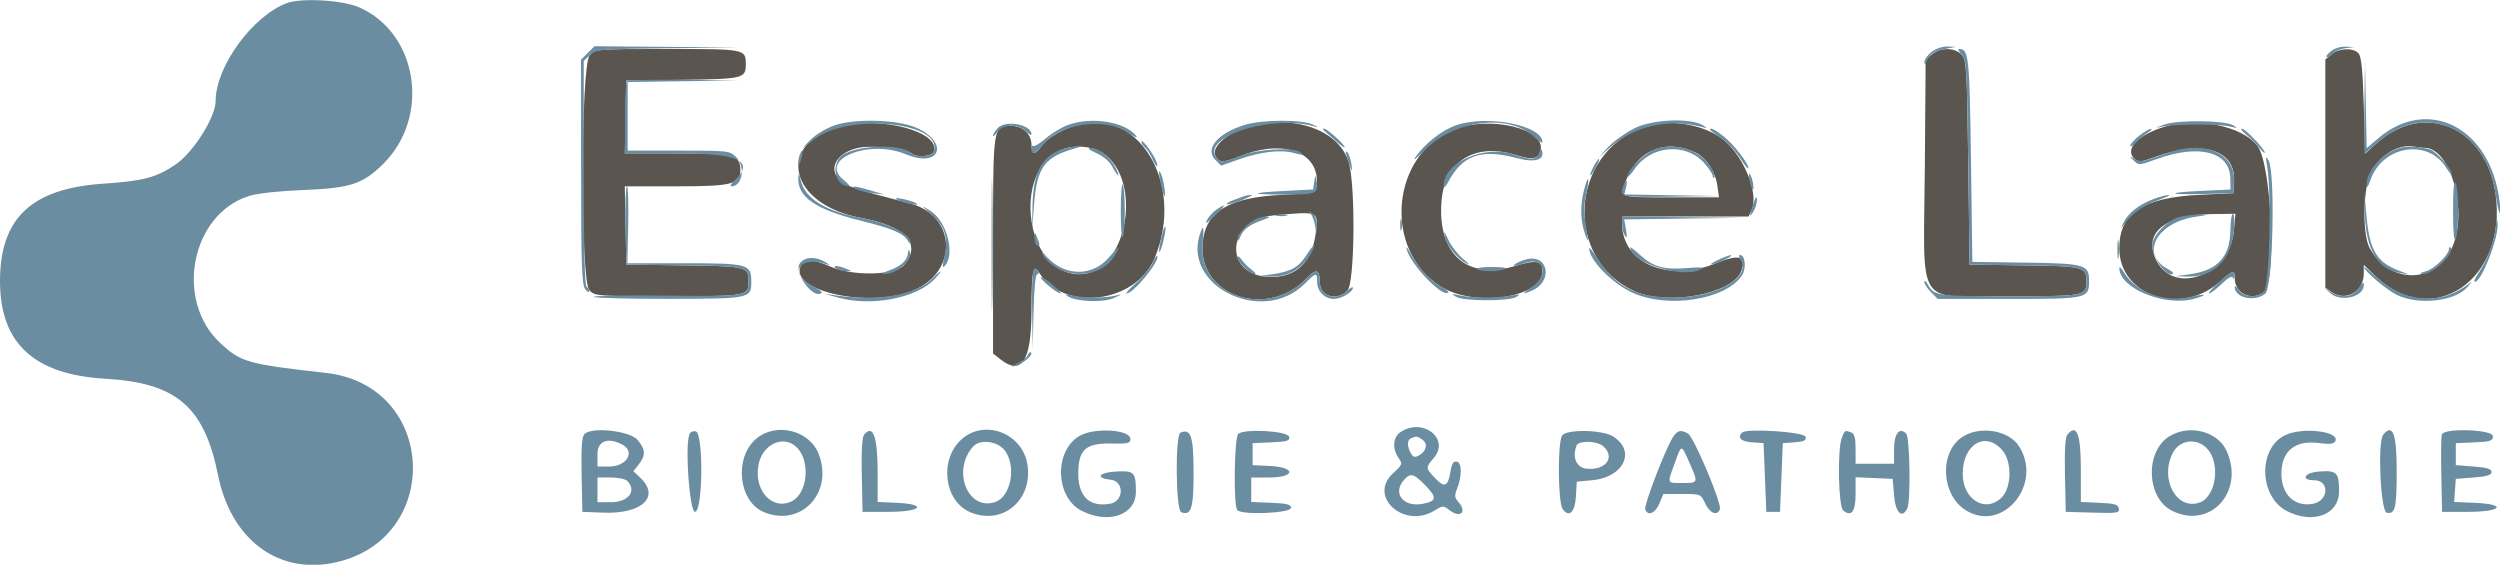
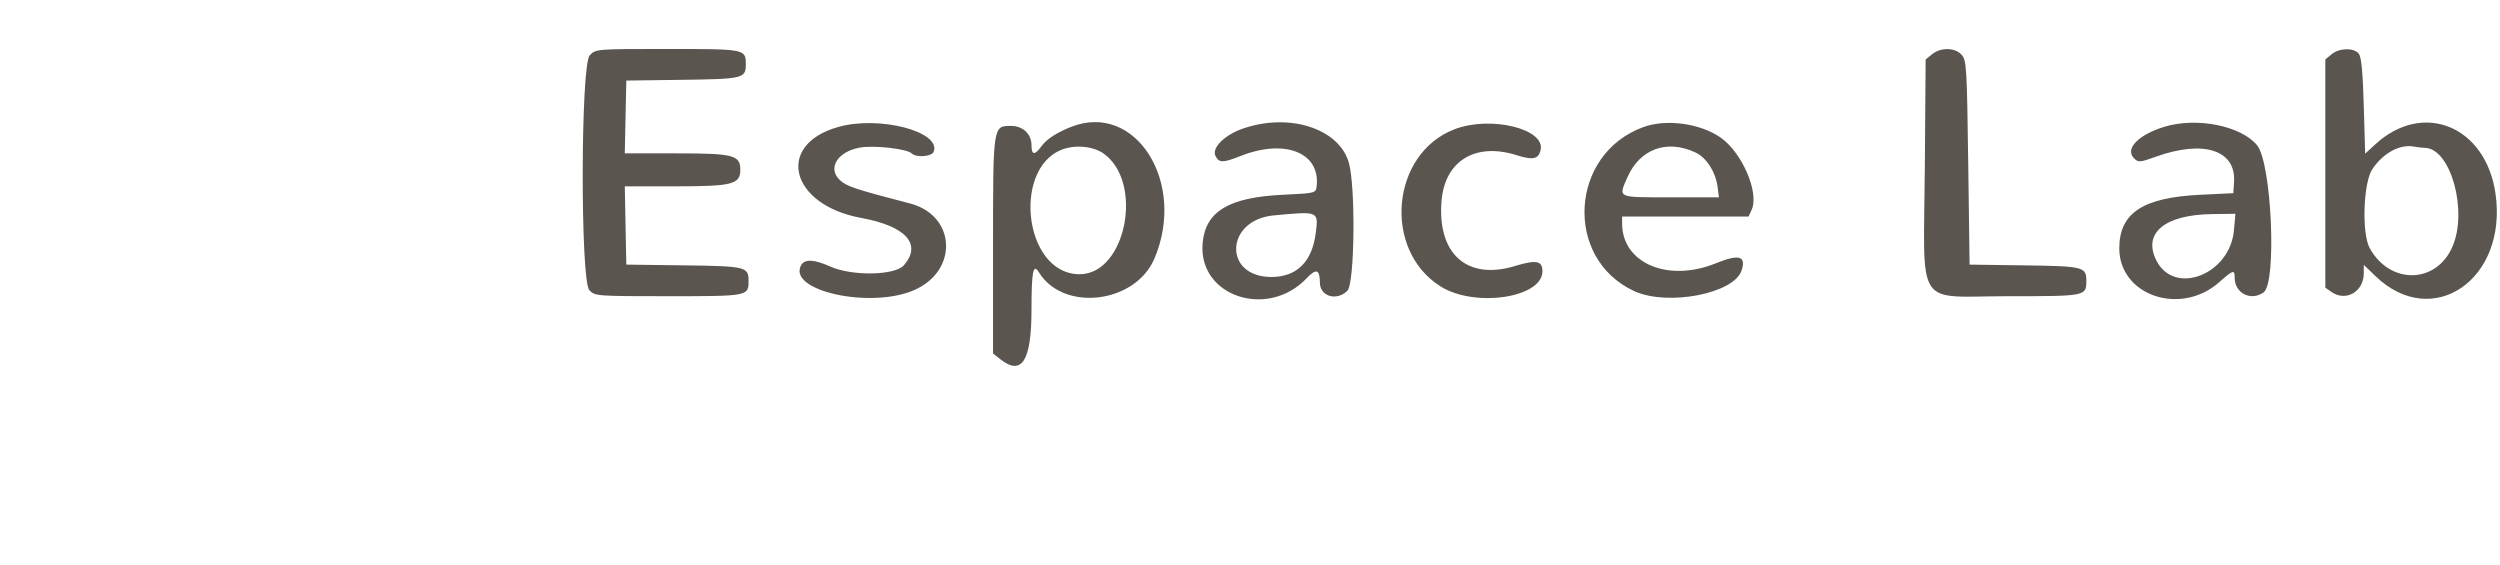
<svg xmlns="http://www.w3.org/2000/svg" xmlns:ns1="http://sodipodi.sourceforge.net/DTD/sodipodi-0.dtd" xmlns:ns2="http://www.inkscape.org/namespaces/inkscape" id="svg" width="221.334" height="50" viewBox="0 0 221.334 50" ns1:docname="espace-lab.50px.svg" ns2:version="1.2.1 (9c6d41e410, 2022-07-14)">
  <defs id="defs9" />
  <g id="g297" ns2:label="Espace Lab" transform="matrix(0.608,0,0,0.608,-8.633,-96.349)">
    <path id="path0" d="m 100.07,166.526 c -1.324,1.409 -1.373,32.783 -0.054,34.199 0.799,0.858 1.023,0.875 11.52,0.875 11.628,0 11.664,-0.007 11.664,-2.231 0,-2.054 -0.371,-2.143 -9.431,-2.261 L 105.4,197 l -0.111,-5.7 -0.111,-5.7 h 7.536 c 8.131,0 9.286,-0.3 9.286,-2.416 0,-2.125 -1,-2.384 -9.212,-2.384 h -7.611 l 0.111,-5.3 0.112,-5.3 8.169,-0.109 c 8.847,-0.117 9.231,-0.211 9.231,-2.26 0,-2.22 -0.056,-2.231 -11.41,-2.231 -10.407,0 -10.454,0.004 -11.32,0.926 m 195.474,-0.162 -0.944,0.765 -0.116,15.535 c -0.158,21.186 -1.612,18.936 12.236,18.936 11.214,0 11.28,-0.013 11.28,-2.231 0,-2.043 -0.397,-2.143 -9.031,-2.26 L 301,197 300.8,182.142 c -0.187,-13.893 -0.25,-14.914 -0.962,-15.7 -0.966,-1.068 -3.025,-1.105 -4.294,-0.078 m 58.156,0.013 -0.9,0.751 v 16.613 16.614 l 0.889,0.622 c 2.101,1.472 4.711,-0.032 4.711,-2.714 v -1.23 l 1.7,1.64 c 8.297,8.003 19.253,0.505 17.487,-11.967 -1.396,-9.854 -10.516,-13.63 -17.486,-7.24 l -1.501,1.377 -0.2,-6.962 c -0.146,-5.07 -0.349,-7.14 -0.749,-7.621 -0.731,-0.878 -2.832,-0.816 -3.951,0.117 m -217.415,10.57 c -9.243,2.591 -7.051,11.357 3.315,13.253 6.504,1.19 8.877,3.809 6.233,6.878 -1.308,1.518 -7.56,1.628 -10.766,0.189 -2.321,-1.041 -3.695,-1.104 -4.205,-0.193 -2.078,3.715 10.012,6.409 16.409,3.657 6.521,-2.805 6.162,-10.889 -0.562,-12.636 -8.021,-2.085 -9.224,-2.486 -10.209,-3.399 -1.84,-1.708 -0.376,-4.124 2.866,-4.729 2.058,-0.385 6.915,0.161 7.614,0.855 0.631,0.627 2.908,0.447 3.176,-0.251 1.127,-2.937 -7.904,-5.297 -13.871,-3.624 m 33.915,-0.016 c -2.124,0.833 -3.582,1.783 -4.356,2.838 -0.994,1.356 -1.444,1.303 -1.444,-0.169 0,-1.62 -1.254,-2.8 -2.977,-2.8 -2.639,0 -2.623,-0.105 -2.623,17.46 v 15.682 l 1.083,0.852 c 3.115,2.45 4.517,0.203 4.517,-7.238 0,-5.593 0.24,-6.802 1.08,-5.435 3.568,5.808 14.032,4.561 16.822,-2.006 4.701,-11.063 -2.738,-22.855 -12.102,-19.184 m 25.004,0.253 c -2.732,0.943 -4.626,2.853 -3.997,4.03 0.531,0.992 1.058,0.985 3.672,-0.045 6.436,-2.537 11.609,-0.467 11.039,4.418 -0.117,1.007 -0.149,1.014 -4.918,1.242 -7.873,0.376 -11.262,2.414 -11.68,7.023 -0.703,7.749 9.461,11.164 15.18,5.101 1.354,-1.436 1.882,-1.25 1.894,0.667 0.012,2.016 2.451,2.735 4.006,1.18 1.066,-1.066 1.211,-15.269 0.192,-18.703 -1.466,-4.937 -8.662,-7.234 -15.388,-4.913 m 30.799,0.101 c -9.262,3.555 -10.513,17.559 -2.045,22.885 4.983,3.135 14.842,1.67 14.842,-2.205 0,-1.535 -0.9,-1.706 -4,-0.762 -6.952,2.115 -11.316,-1.735 -10.698,-9.439 0.471,-5.869 4.915,-8.597 10.92,-6.705 2.376,0.749 3.166,0.595 3.501,-0.685 0.817,-3.125 -7.245,-5.114 -12.52,-3.089 m 27.55,-0.333 c -10.823,3.868 -11.69,19.202 -1.353,23.92 4.823,2.201 14.433,0.364 15.579,-2.978 0.74,-2.157 -0.332,-2.47 -3.728,-1.088 -6.959,2.832 -13.651,-0.006 -13.651,-5.79 V 190 h 9.209 9.208 l 0.449,-0.986 c 1.135,-2.491 -1.406,-8.371 -4.554,-10.537 -2.973,-2.045 -7.841,-2.71 -11.159,-1.525 m 75.847,-0.033 c -3.799,1.148 -5.824,3.228 -4.466,4.586 0.642,0.643 0.827,0.63 3.202,-0.222 6.964,-2.497 11.691,-0.952 11.373,3.717 l -0.109,1.6 -4.8,0.23 c -8.384,0.401 -11.8,2.658 -11.8,7.8 0,6.869 8.903,9.901 14.53,4.948 2.085,-1.835 2.27,-1.889 2.27,-0.667 0,2.263 2.388,3.462 4.224,2.122 1.933,-1.412 1.163,-18.786 -0.948,-21.395 -2.297,-2.838 -8.766,-4.143 -13.476,-2.719 m -154.6,3.836 c 6.015,4.101 3.41,17.647 -3.394,17.644 -8.378,-0.003 -9.951,-16.469 -1.757,-18.397 1.759,-0.414 3.898,-0.101 5.151,0.753 m 86.294,-0.079 c 1.578,0.743 2.912,2.802 3.198,4.935 l 0.213,1.589 h -7.052 c -7.882,0 -7.602,0.127 -6.299,-2.867 1.815,-4.172 5.763,-5.625 9.94,-3.657 m 106.175,-0.681 c 3.779,0.03 6.332,9.185 4.026,14.431 -2.38,5.413 -9.082,5.51 -12.029,0.174 -1.192,-2.158 -0.935,-9.594 0.4,-11.535 1.64,-2.386 4.054,-3.66 6.134,-3.238 0.44,0.089 1.101,0.165 1.469,0.168 m -161.473,12.384 c -0.523,4.197 -2.76,6.421 -6.458,6.421 -7.055,0 -6.743,-8.305 0.337,-8.967 6.566,-0.614 6.517,-0.634 6.121,2.546 m 133.695,-0.352 c -0.58,6.396 -8.613,9.552 -11.264,4.424 -2.078,-4.018 1.151,-6.724 8.129,-6.81 l 3.355,-0.041 -0.22,2.427" stroke="none" fill="#5a554f" fill-rule="evenodd" />
-     <path id="path2" d="M 55.953,158.926 C 50.96,160.8 45.6,168.173 45.6,173.168 c 0,2.34 -3.214,7.453 -5.807,9.237 -2.754,1.895 -4.756,2.431 -10.45,2.8 -10.534,0.681 -15.141,5 -15.142,14.195 -0.002,9.055 4.937,13.621 15.382,14.224 10.325,0.595 14.363,4.064 16.375,14.067 1.84,9.145 8.482,14.284 16.53,12.788 16.245,-3.022 15.579,-25.856 -0.808,-27.706 -11.433,-1.291 -12.377,-1.555 -15.366,-4.311 -6.783,-6.252 -4.283,-18.903 4.244,-21.483 1.211,-0.367 4.404,-0.709 7.842,-0.842 6.802,-0.262 8.682,-0.882 11.64,-3.841 6.889,-6.888 4.999,-19.017 -3.546,-22.759 -2.425,-1.062 -8.414,-1.409 -10.541,-0.611 m 43.829,7.256 -0.982,0.982 0.013,16.318 c 0.01,13.714 0.106,16.442 0.6,17.094 0.323,0.428 0.587,0.573 0.587,0.324 0,-0.249 -0.18,-0.564 -0.4,-0.7 -0.256,-0.158 -0.4,-6.114 -0.4,-16.554 v -16.307 l 0.918,-0.862 c 0.885,-0.832 1.298,-0.867 11.3,-0.977 l 10.382,-0.114 -10.518,-0.093 -10.518,-0.093 -0.982,0.982 m 195.672,-0.153 c -0.58,0.456 -1.043,1.131 -1.029,1.5 0.019,0.501 0.114,0.453 0.372,-0.188 0.43,-1.065 0.987,-1.419 2.789,-1.772 l 1.414,-0.277 -1.246,-0.046 c -0.714,-0.026 -1.696,0.308 -2.3,0.783 m 58.09,-0.042 c -0.519,0.432 -0.741,0.792 -0.493,0.8 0.248,0.007 0.666,-0.247 0.93,-0.564 0.263,-0.317 1.05,-0.648 1.749,-0.736 l 1.27,-0.159 -1.256,-0.064 c -0.74,-0.038 -1.643,0.259 -2.2,0.723 m -53.706,0.455 c 0.712,0.786 0.775,1.807 0.962,15.7 L 301,197 l 7.969,0.109 c 8.634,0.117 9.031,0.217 9.031,2.26 0,2.217 -0.072,2.231 -11.204,2.231 -10.705,0 -10.972,-0.04 -11.934,-1.8 -0.241,-0.44 -0.443,-0.567 -0.45,-0.282 -0.007,0.285 0.43,0.96 0.97,1.5 l 0.982,0.982 h 10.356 c 11.494,0 11.68,-0.042 11.68,-2.67 0,-2.325 -0.617,-2.501 -9.222,-2.621 L 301.4,196.6 301.2,181.761 c -0.203,-15.045 -0.321,-16.161 -1.711,-16.161 -0.227,0 -0.07,0.379 0.349,0.842 m 58.651,7.658 c -0.049,3.685 -0.034,6.7 0.033,6.7 0.067,0 0.787,-0.61 1.601,-1.355 6.958,-6.373 16.07,-2.577 17.466,7.278 0.428,3.021 0.921,3.91 0.58,1.045 -1.273,-10.698 -10.388,-15.393 -17.712,-9.124 l -1.636,1.401 -0.122,-6.323 -0.121,-6.322 -0.089,6.7 m -253.022,-3.833 c -0.147,0.146 -0.267,2.576 -0.267,5.4 v 5.133 h 7.6 c 9.027,0 11.388,1.13 8.325,3.984 -0.482,0.449 -0.672,0.816 -0.423,0.816 1.601,0 2.085,-2.849 0.716,-4.218 -0.972,-0.972 -1.057,-0.982 -8.4,-0.982 H 105.6 v -4.992 -4.991 l 8.1,-0.117 8.1,-0.118 -8.033,-0.091 c -4.419,-0.05 -8.154,0.029 -8.3,0.176 m 30.186,6.478 c -1.18,0.42 -2.71,1.344 -3.4,2.054 l -1.253,1.29 1.891,-1.414 c 5.131,-3.838 18.885,-2.327 17.265,1.896 -0.268,0.698 -2.545,0.878 -3.176,0.251 -1.604,-1.593 -8.955,-1.196 -10.471,0.566 -1.33,1.546 -0.493,4.22 1.317,4.21 0.206,-0.001 -0.148,-0.42 -0.787,-0.931 -3.72,-2.977 3.682,-5.997 9.11,-3.718 4.899,2.058 6.365,-1.678 1.517,-3.866 -2.697,-1.217 -9.037,-1.395 -12.013,-0.338 m 34.101,-0.098 c -0.905,0.321 -2.366,1.2 -3.247,1.954 -0.881,0.754 -1.715,1.257 -1.854,1.118 -0.139,-0.139 -0.253,0.048 -0.253,0.414 0,0.985 0.568,0.813 1.549,-0.467 2.449,-3.195 9.002,-4.192 12.48,-1.898 1.084,0.715 1.538,0.884 1.171,0.437 -1.657,-2.02 -6.419,-2.774 -9.846,-1.558 m 25.687,0.01 c -3.921,1.204 -5.855,3.507 -4.273,5.089 l 0.843,0.843 2.495,-0.88 c 3.252,-1.148 6.157,-1.495 8.08,-0.964 1.213,0.335 1.441,0.322 1.058,-0.059 -0.828,-0.824 -6.315,-0.54 -8.759,0.454 -2.623,1.067 -3.143,1.073 -3.694,0.043 -1.646,-3.076 8.848,-6.117 14.609,-4.233 0.44,0.144 0.26,-0.003 -0.4,-0.326 -1.586,-0.777 -7.383,-0.758 -9.959,0.033 m 30.865,0.024 c -2.064,0.688 -4.562,2.625 -5.984,4.639 -0.517,0.734 0.033,0.326 1.289,-0.954 4.36,-4.445 12.297,-5.415 16.001,-1.955 0.653,0.61 1.188,0.955 1.188,0.765 0,-2.434 -7.93,-4.017 -12.494,-2.495 m 25.887,0.471 c -1.323,0.669 -3.033,1.891 -3.8,2.716 l -1.393,1.498 1.682,-1.465 c 3.53,-3.077 8.416,-4.193 13.118,-2.996 1.05,0.268 1.1,0.246 0.4,-0.179 -1.864,-1.129 -7.397,-0.894 -10.007,0.426 m 77.207,-0.559 c -1.536,0.553 -1.544,0.564 -0.2,0.291 1.859,-0.377 8.289,-0.363 9.8,0.021 1.055,0.269 1.103,0.247 0.4,-0.183 -1.203,-0.736 -8.066,-0.825 -10,-0.129 m -169.938,0.538 c -0.364,0.403 -0.662,0.893 -0.662,1.089 0,0.197 0.28,-0.042 0.623,-0.531 0.814,-1.162 3.056,-1.21 4.177,-0.089 0.44,0.44 0.8,0.63 0.8,0.423 0,-1.443 -3.816,-2.132 -4.938,-0.892 m 47.558,0.372 c 0.209,0.167 0.965,0.83 1.68,1.475 0.715,0.644 1.3,1.057 1.3,0.917 0,-0.388 -2.548,-2.691 -2.98,-2.693 -0.24,-0.001 -0.24,0.11 0,0.301 m 56.18,-0.156 c 0,0.081 0.722,0.625 1.605,1.209 0.882,0.584 2.139,1.913 2.792,2.953 0.653,1.04 1.191,1.693 1.195,1.451 0.013,-0.729 -2.245,-3.608 -3.702,-4.719 -1.261,-0.961 -1.89,-1.259 -1.89,-0.894 m 62.5,0.886 c -0.715,0.564 -1.3,1.218 -1.3,1.454 0,0.237 0.417,-0.001 0.926,-0.529 0.509,-0.527 1.274,-1.172 1.7,-1.434 0.426,-0.263 0.594,-0.486 0.374,-0.496 -0.22,-0.011 -0.985,0.442 -1.7,1.005 m 15.624,-0.13 c 0.618,0.495 1.469,1.349 1.891,1.898 0.422,0.55 0.771,0.865 0.776,0.7 0.015,-0.497 -2.851,-3.501 -3.338,-3.499 -0.249,0.001 0.053,0.407 0.671,0.901 M 158.582,194.2 c 0,8.58 0.053,12.033 0.118,7.674 0.064,-4.36 0.064,-11.38 -10e-4,-15.6 -0.064,-4.221 -0.117,-0.654 -0.117,7.926 M 180.4,179.097 c 0,0.223 0.251,0.613 0.557,0.867 0.306,0.255 0.781,1.002 1.054,1.662 0.273,0.66 0.577,1.119 0.675,1.021 0.098,-0.098 -0.043,-0.599 -0.313,-1.113 -0.713,-1.354 -1.973,-2.91 -1.973,-2.437 m -10.751,0.904 c -3.563,0.841 -4.991,3.189 -5.099,8.382 l -0.079,3.817 0.29,-3.835 c 0.419,-5.54 1.528,-7.064 6.039,-8.3 1.688,-0.462 0.756,-0.514 -1.151,-0.064 m 85.865,0.065 c -1.483,0.406 -4.314,3.05 -4.314,4.028 0,0.27 0.453,-0.176 1.008,-0.991 2.372,-3.491 7.487,-3.923 10.177,-0.859 0.668,0.761 1.215,1.588 1.215,1.837 0,0.249 0.111,0.342 0.246,0.207 0.135,-0.135 -0.138,-0.866 -0.607,-1.624 -1.392,-2.253 -4.802,-3.4 -7.725,-2.598 m 108.242,-0.091 c -2.384,0.577 -4.975,3.36 -4.938,5.304 0.012,0.674 0.167,0.5 0.576,-0.648 1.781,-4.999 8.392,-6.025 11.022,-1.712 0.43,0.705 0.782,1.062 0.783,0.795 0.002,-0.677 -2.304,-3.235 -3.124,-3.465 -1.626,-0.456 -3.164,-0.553 -4.319,-0.274 m -189.883,0.802 c 1.014,0.461 1.925,1.245 2.311,1.992 0.35,0.677 0.727,1.231 0.837,1.231 0.11,0 -0.071,-0.524 -0.403,-1.165 -0.766,-1.482 -2.479,-2.838 -3.572,-2.826 -0.58,0.006 -0.321,0.247 0.827,0.768 m 64.435,-0.067 c -0.276,1.056 -1.136,1.127 -3.508,0.29 -4.403,-1.553 -10.473,1.122 -10.384,4.578 0.009,0.342 0.301,0.082 0.649,-0.578 2.079,-3.944 4.784,-4.898 9.971,-3.516 2.708,0.722 4.151,0.277 3.681,-1.134 -0.106,-0.318 -0.27,-0.174 -0.409,0.36 m 93.092,-0.444 c -0.44,0.096 -1.856,0.555 -3.148,1.021 -1.978,0.713 -2.481,0.766 -3.2,0.335 -0.82,-0.492 -0.826,-0.484 -0.144,0.227 0.687,0.717 0.785,0.71 3.4,-0.234 6.115,-2.209 10.571,-1.041 10.655,2.792 l 0.037,1.663 -3.981,0.18 c -5.431,0.245 -5.431,0.606 0,0.464 l 4.381,-0.114 0.109,-1.6 c 0.254,-3.728 -3.269,-5.784 -8.109,-4.734 m -200.751,0.749 c -0.137,0.358 -0.234,0.951 -0.215,1.318 0.019,0.367 0.193,0.136 0.387,-0.513 0.377,-1.262 0.244,-1.887 -0.172,-0.805 m 79.709,0.394 c 0.684,2.146 0.853,2.412 0.638,1.004 -0.116,-0.764 -0.393,-1.57 -0.614,-1.791 -0.272,-0.272 -0.279,-0.013 -0.024,0.787 m 133.959,1.191 c 0.701,3.967 0.33,17.831 -0.493,18.433 -1.177,0.859 -2.881,0.707 -3.601,-0.322 -0.343,-0.489 -0.623,-0.697 -0.623,-0.462 0,1.595 2.91,2.239 4.456,0.985 1.106,-0.896 1.505,-17.704 0.461,-19.434 -0.408,-0.676 -0.438,-0.552 -0.2,0.8 m -98.117,0.2 c -0.341,0.66 -0.531,1.2 -0.421,1.2 0.11,0 0.48,-0.54 0.821,-1.2 0.341,-0.66 0.531,-1.2 0.421,-1.2 -0.11,0 -0.48,0.54 -0.821,1.2 m -63.127,1.6 c 0.455,2.463 0.951,3.603 0.712,1.638 -0.118,-0.968 -0.384,-2.048 -0.593,-2.4 -0.261,-0.439 -0.298,-0.203 -0.119,0.762 m -52.632,-0.047 c -0.121,2.81 2.526,4.625 9.125,6.258 4.535,1.122 6.18,1.82 6.802,2.889 0.224,0.385 0.413,0.506 0.42,0.27 0.034,-1.219 -3.246,-2.849 -7.188,-3.57 -5.157,-0.943 -8.176,-2.819 -8.803,-5.468 -0.246,-1.04 -0.324,-1.123 -0.356,-0.379 M 268.868,184 c 0.02,1.039 0.65,2.746 0.664,1.8 0.006,-0.44 -0.143,-1.16 -0.332,-1.6 -0.211,-0.49 -0.339,-0.568 -0.332,-0.2 m -63.295,0.93 -0.173,1.129 -4,0.204 c -5.326,0.272 -5.353,0.537 -0.054,0.537 4.574,0 4.888,-0.143 4.559,-2.071 -0.146,-0.851 -0.174,-0.834 -0.332,0.201 m 39.278,1.232 c -0.584,2.321 -0.528,4.443 0.171,6.438 0.308,0.88 0.483,1.15 0.388,0.6 -0.613,-3.562 -0.65,-4.525 -0.245,-6.41 0.556,-2.595 0.307,-3.094 -0.314,-0.628 M 371.4,189.2 c 0,3.074 0.129,4.513 0.366,4.09 0.487,-0.871 0.5,-7.311 0.016,-8.162 -0.259,-0.455 -0.382,0.857 -0.382,4.072 m -194,0 c 0,2.378 0.132,4.116 0.294,3.862 0.162,-0.254 0.294,-1.992 0.294,-3.862 0,-1.87 -0.132,-3.608 -0.294,-3.862 -0.162,-0.254 -0.294,1.484 -0.294,3.862 m 73.243,-3.767 c -0.675,1.757 -0.615,1.772 6.857,1.677 l 7.1,-0.09 -6.941,-0.12 -6.941,-0.119 0.249,-0.991 c 0.276,-1.1 0.055,-1.344 -0.324,-0.357 m -145.354,5.867 0.111,5.7 8.369,0.108 c 9.081,0.118 9.431,0.203 9.431,2.292 0,2.212 -0.132,2.236 -11.918,2.113 -5.944,-0.062 -10.723,0.022 -10.621,0.187 0.103,0.165 4.991,0.294 10.863,0.287 11.864,-0.014 12.076,-0.057 12.076,-2.469 0,-2.599 -0.426,-2.718 -9.753,-2.718 h -8.289 l 0.121,-5.601 c 0.067,-3.08 -0.019,-5.6 -0.19,-5.6 -0.171,0.001 -0.261,2.566 -0.2,5.701 m 33.549,-5.302 c 0.352,0.205 1.432,0.468 2.4,0.585 l 1.762,0.213 -2,-0.59 c -2.282,-0.674 -3.091,-0.752 -2.162,-0.208 m 219.733,3.815 c 0.164,4.996 1.9,7.887 5.043,8.398 l 1.386,0.226 -1.526,-0.581 c -3.207,-1.219 -4.234,-2.975 -4.691,-8.021 l -0.33,-3.635 0.118,3.613 M 195.2,187.089 c -0.33,0.124 -1.03,0.385 -1.555,0.58 -0.526,0.194 -0.875,0.434 -0.777,0.533 0.099,0.098 1.069,-0.169 2.156,-0.593 1.087,-0.424 1.706,-0.766 1.376,-0.759 -0.33,0.007 -0.87,0.115 -1.2,0.239 m 132.683,0.324 c -2.197,0.807 -3.809,2.068 -4.495,3.519 -0.33,0.697 -0.372,0.919 -0.094,0.492 1.066,-1.636 2.956,-3.042 5.089,-3.787 1.219,-0.425 1.947,-0.775 1.617,-0.777 -0.33,-0.002 -1.283,0.247 -2.117,0.553 M 144.8,187.537 c 0.33,0.204 1.23,0.49 2,0.634 0.93,0.175 1.199,0.139 0.8,-0.108 -0.33,-0.204 -1.23,-0.49 -2,-0.634 -0.93,-0.175 -1.199,-0.139 -0.8,0.108 m 124.528,1.163 c -0.414,1.328 -0.403,1.411 0.102,0.724 0.478,-0.651 0.809,-2.224 0.468,-2.224 -0.056,0 -0.313,0.675 -0.57,1.5 m -119.443,1.051 c 1.948,1.718 2.445,3.395 1.818,6.136 -0.283,1.234 -0.279,1.649 0.011,1.359 1.669,-1.669 0.381,-6.613 -2.118,-8.132 -1.326,-0.806 -1.311,-0.774 0.289,0.637 m 41.407,-0.73 c -0.487,0.341 -1.09,1.016 -1.339,1.5 -0.327,0.633 -0.048,0.493 0.997,-0.499 1.341,-1.275 1.627,-1.622 1.339,-1.622 -0.061,0 -0.51,0.279 -0.997,0.621 m 13.773,0.579 c 0.255,0.33 0.543,1.14 0.64,1.8 l 0.175,1.2 0.06,-1.251 c 0.037,-0.772 -0.208,-1.461 -0.64,-1.8 -0.609,-0.478 -0.64,-0.471 -0.235,0.051 m -4.965,0.276 c 0.385,0.1 1.015,0.1 1.4,0 0.385,-0.101 0.07,-0.183 -0.7,-0.183 -0.77,0 -1.085,0.082 -0.7,0.183 m 131.408,0.203 c -1.785,0.474 -3.908,2.732 -3.908,4.155 0,1.822 2.255,4.844 3.034,4.066 0.09,-0.091 -0.265,-0.396 -0.79,-0.677 -4.062,-2.173 -1.605,-6.759 4.066,-7.59 1.915,-0.28 2.028,-0.337 0.69,-0.343 -0.88,-0.004 -2.271,0.171 -3.092,0.389 m 7.468,1.887 c -0.039,3.928 -1.853,5.885 -5.976,6.448 l -2,0.273 1.651,0.057 c 3.883,0.132 6.447,-2.386 6.84,-6.717 0.121,-1.335 0.06,-2.426 -0.135,-2.425 -0.196,0.002 -0.367,1.065 -0.38,2.364 m -143.162,-0.725 c -0.778,0.683 -1.403,1.538 -1.389,1.9 0.02,0.502 0.105,0.464 0.356,-0.155 0.444,-1.096 1.316,-1.772 3.115,-2.414 1.366,-0.487 1.404,-0.539 0.418,-0.554 -0.663,-0.011 -1.637,0.466 -2.5,1.223 m 22.279,-0.041 c 0,0.77 0.082,1.085 0.183,0.7 0.1,-0.385 0.1,-1.015 0,-1.4 -0.101,-0.385 -0.183,-0.07 -0.183,0.7 m 32.313,-0.1 c 0.003,0.605 0.19,1.37 0.415,1.7 0.295,0.433 0.337,0.186 0.151,-0.892 l -0.258,-1.492 8.743,-0.116 8.743,-0.116 -8.9,-0.092 -8.9,-0.092 0.006,1.1 m 127.254,-0.073 c -0.095,1.945 -1.165,5.122 -2.278,6.761 -0.562,0.828 -0.959,1.568 -0.882,1.645 0.768,0.769 3.683,-6.57 3.387,-8.528 -0.165,-1.093 -0.168,-1.092 -0.227,0.122 m -194.347,2.014 c -0.246,1.077 -0.384,2.021 -0.307,2.099 0.223,0.222 1.057,-3.15 0.898,-3.628 -0.078,-0.235 -0.344,0.453 -0.591,1.529 m 5.73,-0.808 c -2.987,7.783 8.959,13.738 15.147,7.551 1.676,-1.677 1.81,-1.695 1.81,-0.246 0,1.361 1.092,2.462 2.442,2.462 1.052,0 2.758,-1.004 2.758,-1.623 0,-0.207 -0.36,-0.017 -0.8,0.423 -1.555,1.555 -3.994,0.836 -4.006,-1.18 -0.012,-1.917 -0.54,-2.103 -1.894,-0.667 -5.696,6.038 -15.883,2.649 -15.185,-5.052 0.215,-2.368 0.15,-2.768 -0.272,-1.668 M 224.601,193 c 0.272,1.274 1.87,3.206 3.199,3.867 0.44,0.219 0.192,-0.097 -0.55,-0.703 -0.743,-0.605 -1.7,-1.835 -2.127,-2.732 -0.653,-1.371 -0.737,-1.44 -0.522,-0.432 m -59.773,0.076 c -0.015,0.482 0.152,0.988 0.372,1.124 0.473,0.292 0.473,-0.099 0,-1.2 -0.331,-0.771 -0.345,-0.769 -0.372,0.076 M 322.52,194.8 c 0,1.21 0.075,1.705 0.167,1.1 0.091,-0.605 0.091,-1.595 0,-2.2 -0.092,-0.605 -0.167,-0.11 -0.167,1.1 m -118.076,0.8 c -1.119,1.782 -2.296,2.439 -5.044,2.814 l -2,0.273 1.651,0.057 c 2.756,0.094 4.848,-1.113 6.15,-3.547 0.797,-1.487 0.246,-1.195 -0.757,0.403 m 14.595,-0.8 c 0.6,2.238 5.242,7.053 6.035,6.259 0.11,-0.11 -0.311,-0.468 -0.937,-0.795 -1.552,-0.813 -3.549,-2.956 -4.542,-4.873 -0.464,-0.898 -0.707,-1.155 -0.556,-0.591 m -43.439,1.235 c -2.328,2.669 -6.229,2.683 -8.779,0.031 -0.856,-0.89 -1.161,-1.078 -0.776,-0.479 2.36,3.67 8.354,3.709 10.492,0.068 0.969,-1.65 0.759,-1.565 -0.937,0.38 m 70.001,-1.413 c 0.007,1.698 3.286,5.068 6.283,6.456 5.144,2.383 13.646,1.042 15.981,-2.52 0.647,-0.989 0.464,-2.958 -0.276,-2.958 -0.231,0 -0.196,0.32 0.085,0.77 1.573,2.519 -3.586,5.405 -9.674,5.411 -5.561,0.005 -8.511,-1.505 -11.254,-5.759 -0.63,-0.978 -1.145,-1.608 -1.145,-1.4 m 5.999,-0.13 c 0,2.288 7.925,4.682 10.373,3.133 0.359,-0.227 -0.335,-0.28 -1.86,-0.142 -3.45,0.313 -5.117,-0.108 -6.937,-1.752 -0.867,-0.783 -1.576,-1.341 -1.576,-1.239 m 119.2,0.211 c 0,0.856 -2.089,2.898 -3.333,3.258 -0.948,0.274 -1.048,0.376 -0.398,0.403 1.41,0.058 4.689,-3.139 3.963,-3.865 -0.127,-0.128 -0.232,-0.036 -0.232,0.204 m -224.368,0.521 c -0.055,1.077 -0.986,1.985 -2.637,2.573 -0.877,0.312 -1.292,0.576 -0.921,0.585 1.878,0.049 4.293,-2.031 3.795,-3.269 -0.142,-0.355 -0.216,-0.32 -0.237,0.111 M 182,196.801 c -0.28,0.675 -1.319,1.94 -2.311,2.813 -0.991,0.872 -1.636,1.586 -1.434,1.586 1.012,0 4.986,-4.892 4.428,-5.45 -0.096,-0.097 -0.404,0.376 -0.683,1.051 m 12.4,-0.872 c 0,0.658 1.813,2.471 2.471,2.471 0.279,0 0.113,-0.276 -0.369,-0.613 -0.481,-0.338 -1.151,-1.008 -1.489,-1.489 -0.337,-0.482 -0.613,-0.648 -0.613,-0.369 m 69.8,0.478 c -0.892,0.438 -1.158,0.677 -0.6,0.54 1.169,-0.288 3.186,-1.312 2.6,-1.32 -0.22,-0.004 -1.12,0.348 -2,0.78 m -133.533,0.419 c -0.948,1.353 2.053,5.387 3.174,4.267 0.123,-0.124 -0.396,-0.519 -1.153,-0.878 -3.827,-1.816 -2.137,-4.682 1.912,-3.244 0.52,0.185 0.45,0.07 -0.2,-0.329 -1.43,-0.877 -3.046,-0.798 -3.733,0.184 m 104.733,-0.22 c -1.394,0.648 -0.764,0.789 0.827,0.184 2.809,-1.068 3.624,1.744 1.014,3.497 -1.5,1.007 -1.437,1.167 0.17,0.435 1.517,-0.691 2.269,-2.307 1.653,-3.55 -0.572,-1.152 -1.948,-1.365 -3.664,-0.566 M 136,197.6 c 0.33,0.213 0.96,0.378 1.4,0.366 l 0.8,-0.022 -0.8,-0.344 c -1.196,-0.514 -2.195,-0.514 -1.4,0 m 93.298,0.069 c 0.618,0.393 3.035,0.38 4.058,-0.022 0.447,-0.175 -0.332,-0.297 -1.902,-0.297 -1.475,0 -2.435,0.142 -2.156,0.319 m 93.503,-0.17 c -0.008,2.951 6.631,5.665 10.937,4.47 2.16,-0.6 1.659,-0.795 -0.673,-0.261 -3.66,0.837 -7.801,-0.672 -9.503,-3.463 -0.417,-0.685 -0.76,-1.021 -0.761,-0.746 m 35.65,-0.075 c 0.241,0.686 3.235,3.209 4.694,3.955 3.074,1.573 8.499,1.009 10.308,-1.071 l 0.747,-0.859 -1.204,0.834 c -3.91,2.71 -9.048,2.065 -12.945,-1.626 -0.962,-0.912 -1.682,-1.466 -1.6,-1.233 m -193.963,6.076 0.087,5.9 0.124,-5.5 c 0.077,-3.43 0.279,-5.5 0.536,-5.5 0.227,0 0.301,-0.18 0.165,-0.4 -0.769,-1.244 -0.992,0.105 -0.912,5.5 m -14.458,-4.532 c -2.245,2.389 -7.708,3.399 -13.83,2.557 l -2,-0.276 2.2,0.591 c 4.772,1.282 11.239,0.033 13.828,-2.669 0.617,-0.644 1.029,-1.171 0.917,-1.171 -0.113,0 -0.615,0.435 -1.115,0.968 m 187.219,0.648 c -0.964,0.871 -1.576,1.584 -1.362,1.584 0.215,0 1.034,-0.626 1.822,-1.39 0.92,-0.894 1.502,-1.215 1.629,-0.9 0.114,0.281 0.212,0.191 0.23,-0.21 0.046,-1.016 -0.359,-0.856 -2.319,0.916 M 166.8,200 c 0.77,0.648 1.573,1.183 1.785,1.189 0.212,0.006 -0.238,-0.522 -1,-1.173 -0.762,-0.651 -1.565,-1.186 -1.785,-1.189 -0.22,-0.003 0.23,0.525 1,1.173 m 190.681,0.613 c -0.841,1.156 -2.414,1.299 -3.892,0.355 l -0.989,-0.632 0.944,0.832 c 1.537,1.354 4.856,0.545 4.856,-1.184 0,-0.554 -0.116,-0.474 -0.919,0.629 m -187.742,1.035 c 1.323,0.779 5.128,0.9 6.661,0.213 1.297,-0.582 1.311,-0.607 0.2,-0.344 -1.552,0.366 -4.424,0.362 -6.2,-0.01 -1.102,-0.231 -1.243,-0.201 -0.661,0.141 m 56.461,0.029 c 1.035,0.663 7.703,0.689 8.8,0.035 0.672,-0.401 0.544,-0.432 -0.8,-0.195 -2.124,0.376 -5.665,0.359 -7.4,-0.034 -1.226,-0.278 -1.301,-0.254 -0.6,0.194 m -62.335,8.498 c -0.129,0.336 -0.826,0.882 -1.55,1.213 -0.932,0.428 -1.024,0.534 -0.315,0.366 1.101,-0.262 2.689,-1.599 2.327,-1.96 -0.125,-0.126 -0.333,0.046 -0.462,0.381 m 54.224,11.248 c -1.062,0.743 -1.17,2.397 -0.245,3.719 0.62,0.884 0.589,0.971 -0.8,2.243 -3.695,3.385 1.585,8.145 6.03,5.435 1.229,-0.749 1.306,-0.751 2.2,-0.058 1.585,1.23 2.605,0.252 1.273,-1.22 -0.532,-0.588 -0.57,-0.927 -0.205,-1.832 0.756,-1.871 0.754,-3.859 -0.003,-4.016 -0.497,-0.104 -0.729,0.264 -0.935,1.482 -0.366,2.167 -0.877,2.371 -2.253,0.899 -1.396,-1.493 -1.394,-1.47 -0.151,-2.948 2.386,-2.836 -1.724,-5.936 -4.911,-3.704 m -118.82,0.294 c -0.35,0.421 -0.46,2.146 -0.381,5.938 L 99,233 l 2.995,0.119 c 5.698,0.228 8.394,-2.311 5.42,-5.105 l -0.985,-0.926 0.785,-0.998 c 1.034,-1.315 0.99,-2.207 -0.176,-3.563 -1.172,-1.362 -6.823,-1.952 -7.77,-0.81 m 15.318,-0.026 c -0.668,1.739 0.02,11.309 0.813,11.309 1.16,0 1.257,-11.501 0.099,-11.724 -0.386,-0.074 -0.796,0.112 -0.912,0.415 m 9.657,0.724 c -3.185,2.797 -2.489,9.088 1.174,10.618 5.396,2.255 10.168,-2.765 8.008,-8.422 -1.352,-3.539 -6.304,-4.723 -9.182,-2.196 m 15.793,-0.66 c -0.31,0.374 -0.424,2.301 -0.349,5.9 L 139.8,233 h 3.8 c 4.827,0 5.757,-1.114 1.1,-1.318 l -2.7,-0.119 v -4.155 c 0,-5.334 -0.657,-7.226 -1.963,-5.653 m 14.215,0.653 c -3.328,2.922 -2.621,9.015 1.235,10.647 4.649,1.968 9.104,-1.717 8.329,-6.889 -0.687,-4.582 -6.171,-6.737 -9.564,-3.758 m 17.067,-0.424 c -3.66,2.232 -3.436,8.902 0.365,10.854 3.91,2.007 7.916,0.622 7.916,-2.738 0,-2.912 -0.224,-3.133 -3,-2.962 -2.442,0.151 -2.902,0.967 -0.669,1.187 1.971,0.195 1.941,3.113 -0.035,3.483 -2.981,0.56 -4.665,-0.981 -4.683,-4.286 -0.02,-3.548 1.036,-4.539 4.755,-4.466 2.465,0.048 2.832,-0.036 2.832,-0.654 0,-1.417 -5.351,-1.717 -7.481,-0.418 m 14.781,-0.519 c -0.803,0.324 -0.704,11.282 0.105,11.592 1.434,0.55 1.795,-0.563 1.795,-5.532 0,-5.54 -0.358,-6.682 -1.9,-6.06 m 8.394,0.201 c -0.567,0.567 -0.701,10.188 -0.154,11.05 0.506,0.798 7.86,0.503 7.86,-0.316 0,-0.467 -0.641,-0.626 -2.9,-0.718 l -2.9,-0.117 V 229.782 228 h 2.6 c 3.858,0 3.948,-1.498 0.1,-1.681 l -2.5,-0.119 v -1.6 -1.6 l 2.726,-0.119 c 2.316,-0.101 2.706,-0.221 2.595,-0.8 -0.166,-0.872 -6.61,-1.232 -7.427,-0.415 m 47.146,0.259 c -0.656,1.226 -0.574,9.738 0.102,10.664 0.955,1.306 1.801,0.49 1.936,-1.868 l 0.122,-2.121 2.218,-0.2 c 4.625,-0.417 6.467,-4.245 3.07,-6.38 -1.602,-1.008 -6.923,-1.075 -7.448,-0.095 m 16.156,0.225 c -1.068,1.629 -4.252,9.926 -4.031,10.502 0.387,1.01 1.47,0.562 2.061,-0.852 l 0.585,-1.4 h 2.72 c 2.716,0 2.722,0.003 3.388,1.4 0.682,1.43 1.735,1.846 2.122,0.838 0.316,-0.823 -3.806,-10.591 -4.663,-11.05 -1.093,-0.585 -1.499,-0.48 -2.182,0.562 m 10.083,-0.696 c -0.739,0.739 -0.17,1.308 1.421,1.423 l 1.7,0.123 0.2,5 0.2,5 h 1 1 l 0.2,-5 0.2,-5 1.725,-0.124 c 1.367,-0.099 1.698,-0.264 1.595,-0.8 -0.136,-0.707 -8.587,-1.275 -9.241,-0.622 m 14.511,0.772 c -0.658,1.73 -0.498,9.987 0.205,10.57 1.195,0.992 1.805,0.181 1.805,-2.402 v -2.431 l 2.7,0.119 2.7,0.118 0.2,2.396 c 0.211,2.53 1.131,3.453 1.922,1.928 0.521,-1.006 0.389,-10.373 -0.155,-10.917 -0.983,-0.983 -1.767,0.008 -1.767,2.236 V 226 h -2.8 -2.8 v -2.157 c 0,-1.598 -0.164,-2.22 -0.633,-2.4 -0.922,-0.354 -0.951,-0.338 -1.377,0.783 m 17.686,-0.216 c -3.534,2.155 -3.285,8.533 0.42,10.792 5.4,3.292 11.268,-3.907 7.666,-9.405 -1.477,-2.253 -5.526,-2.947 -8.086,-1.387 m 15.161,-0.255 c -0.31,0.374 -0.424,2.301 -0.349,5.9 L 315,233 l 3.932,0.115 c 3.594,0.105 3.921,0.053 3.796,-0.6 -0.112,-0.588 -0.616,-0.736 -2.832,-0.833 l -2.696,-0.119 v -4.701 c 0,-5.221 -0.591,-6.759 -1.963,-5.107 m 14.882,0.229 c -3.596,2.193 -3.397,8.94 0.32,10.836 5.554,2.834 10.682,-2.75 7.984,-8.693 -1.294,-2.85 -5.404,-3.911 -8.304,-2.143 m 16.796,-0.132 c -3.967,1.956 -3.768,8.966 0.313,11.047 3.795,1.935 7.572,0.509 7.572,-2.859 0,-2.801 -0.322,-3.116 -2.98,-2.904 -2.094,0.166 -2.656,1.264 -0.647,1.264 2.275,0 2.134,2.994 -0.162,3.424 -2.667,0.501 -4.593,-1.316 -4.605,-4.344 -0.013,-3.348 1.992,-4.975 5.531,-4.489 1.387,0.191 2.068,0.125 2.281,-0.22 0.911,-1.474 -4.736,-2.185 -7.303,-0.919 m 14.322,-0.097 c -0.862,1.039 -0.402,11.204 0.515,11.379 1.219,0.234 1.435,-0.66 1.442,-5.954 0.007,-5.545 -0.558,-7.11 -1.957,-5.425 m 8.538,-0.035 c -0.11,0.286 -0.149,2.941 -0.087,5.9 L 369.8,233 h 3.8 c 4.98,0 5.728,-1.122 0.878,-1.318 l -2.922,-0.118 0.122,-1.682 0.122,-1.682 2.6,-0.2 c 1.956,-0.15 2.6,-0.349 2.6,-0.8 0,-0.451 -0.644,-0.65 -2.6,-0.8 l -2.6,-0.2 v -1.6 -1.6 l 2.7,-0.118 c 2.372,-0.104 2.7,-0.214 2.7,-0.9 0,-0.976 -7.055,-1.225 -7.425,-0.262 m -148.43,0.791 c 0.815,0.595 0.537,1.71 -0.575,2.305 -0.572,0.306 -0.829,0.221 -1.153,-0.385 -0.56,-1.045 -0.526,-1.92 0.083,-2.166 0.782,-0.316 0.902,-0.298 1.645,0.246 m -116.519,0.703 c 1.922,1.028 0.631,3.186 -1.906,3.186 h -1.72 v -1.8 c 0,-1.935 1.517,-2.515 3.626,-1.386 m 25.484,0.49 c 1.914,2.038 1.463,6.572 -0.768,7.726 -2.805,1.451 -5.55,-1.43 -4.92,-5.162 0.534,-3.16 3.761,-4.615 5.688,-2.564 m 30.221,0.386 c 1.694,2.278 0.876,6.681 -1.388,7.47 -4.009,1.397 -6.402,-4.579 -3.236,-8.078 1.011,-1.117 3.593,-0.778 4.624,0.608 m 87.138,-0.628 c 1.768,1.6 0.385,3.491 -2.386,3.261 -1.515,-0.126 -2.192,-1.619 -1.524,-3.361 0.302,-0.787 3.005,-0.718 3.91,0.1 m 58.138,0.619 c 1.384,1.645 1.316,5.374 -0.125,6.815 -2.349,2.348 -5.682,0.337 -5.682,-3.429 0,-4.346 3.354,-6.301 5.807,-3.386 m 29.781,-0.294 c 1.969,2.096 1.33,6.932 -1.035,7.831 -3.374,1.283 -5.938,-3.378 -3.961,-7.202 0.996,-1.926 3.483,-2.239 4.996,-0.629 m -75.383,2.063 c 1.309,2.959 1.312,2.95 -1.005,2.95 -2.315,0 -2.249,0.164 -1.146,-2.859 1.038,-2.847 0.934,-2.843 2.151,-0.091 m -38.44,3.314 c 1.718,1.76 1.638,2.287 -0.41,2.671 -2.838,0.532 -4.449,-1.563 -2.693,-3.504 0.946,-1.045 1.384,-0.927 3.103,0.833 M 105.52,228.48 c 1.469,1.469 0.2,3.12 -2.4,3.12 h -1.92 v -1.8 -1.8 h 1.92 c 1.056,0 2.136,0.216 2.4,0.48" stroke="none" fill="#6b8da1" fill-rule="evenodd" />
  </g>
</svg>